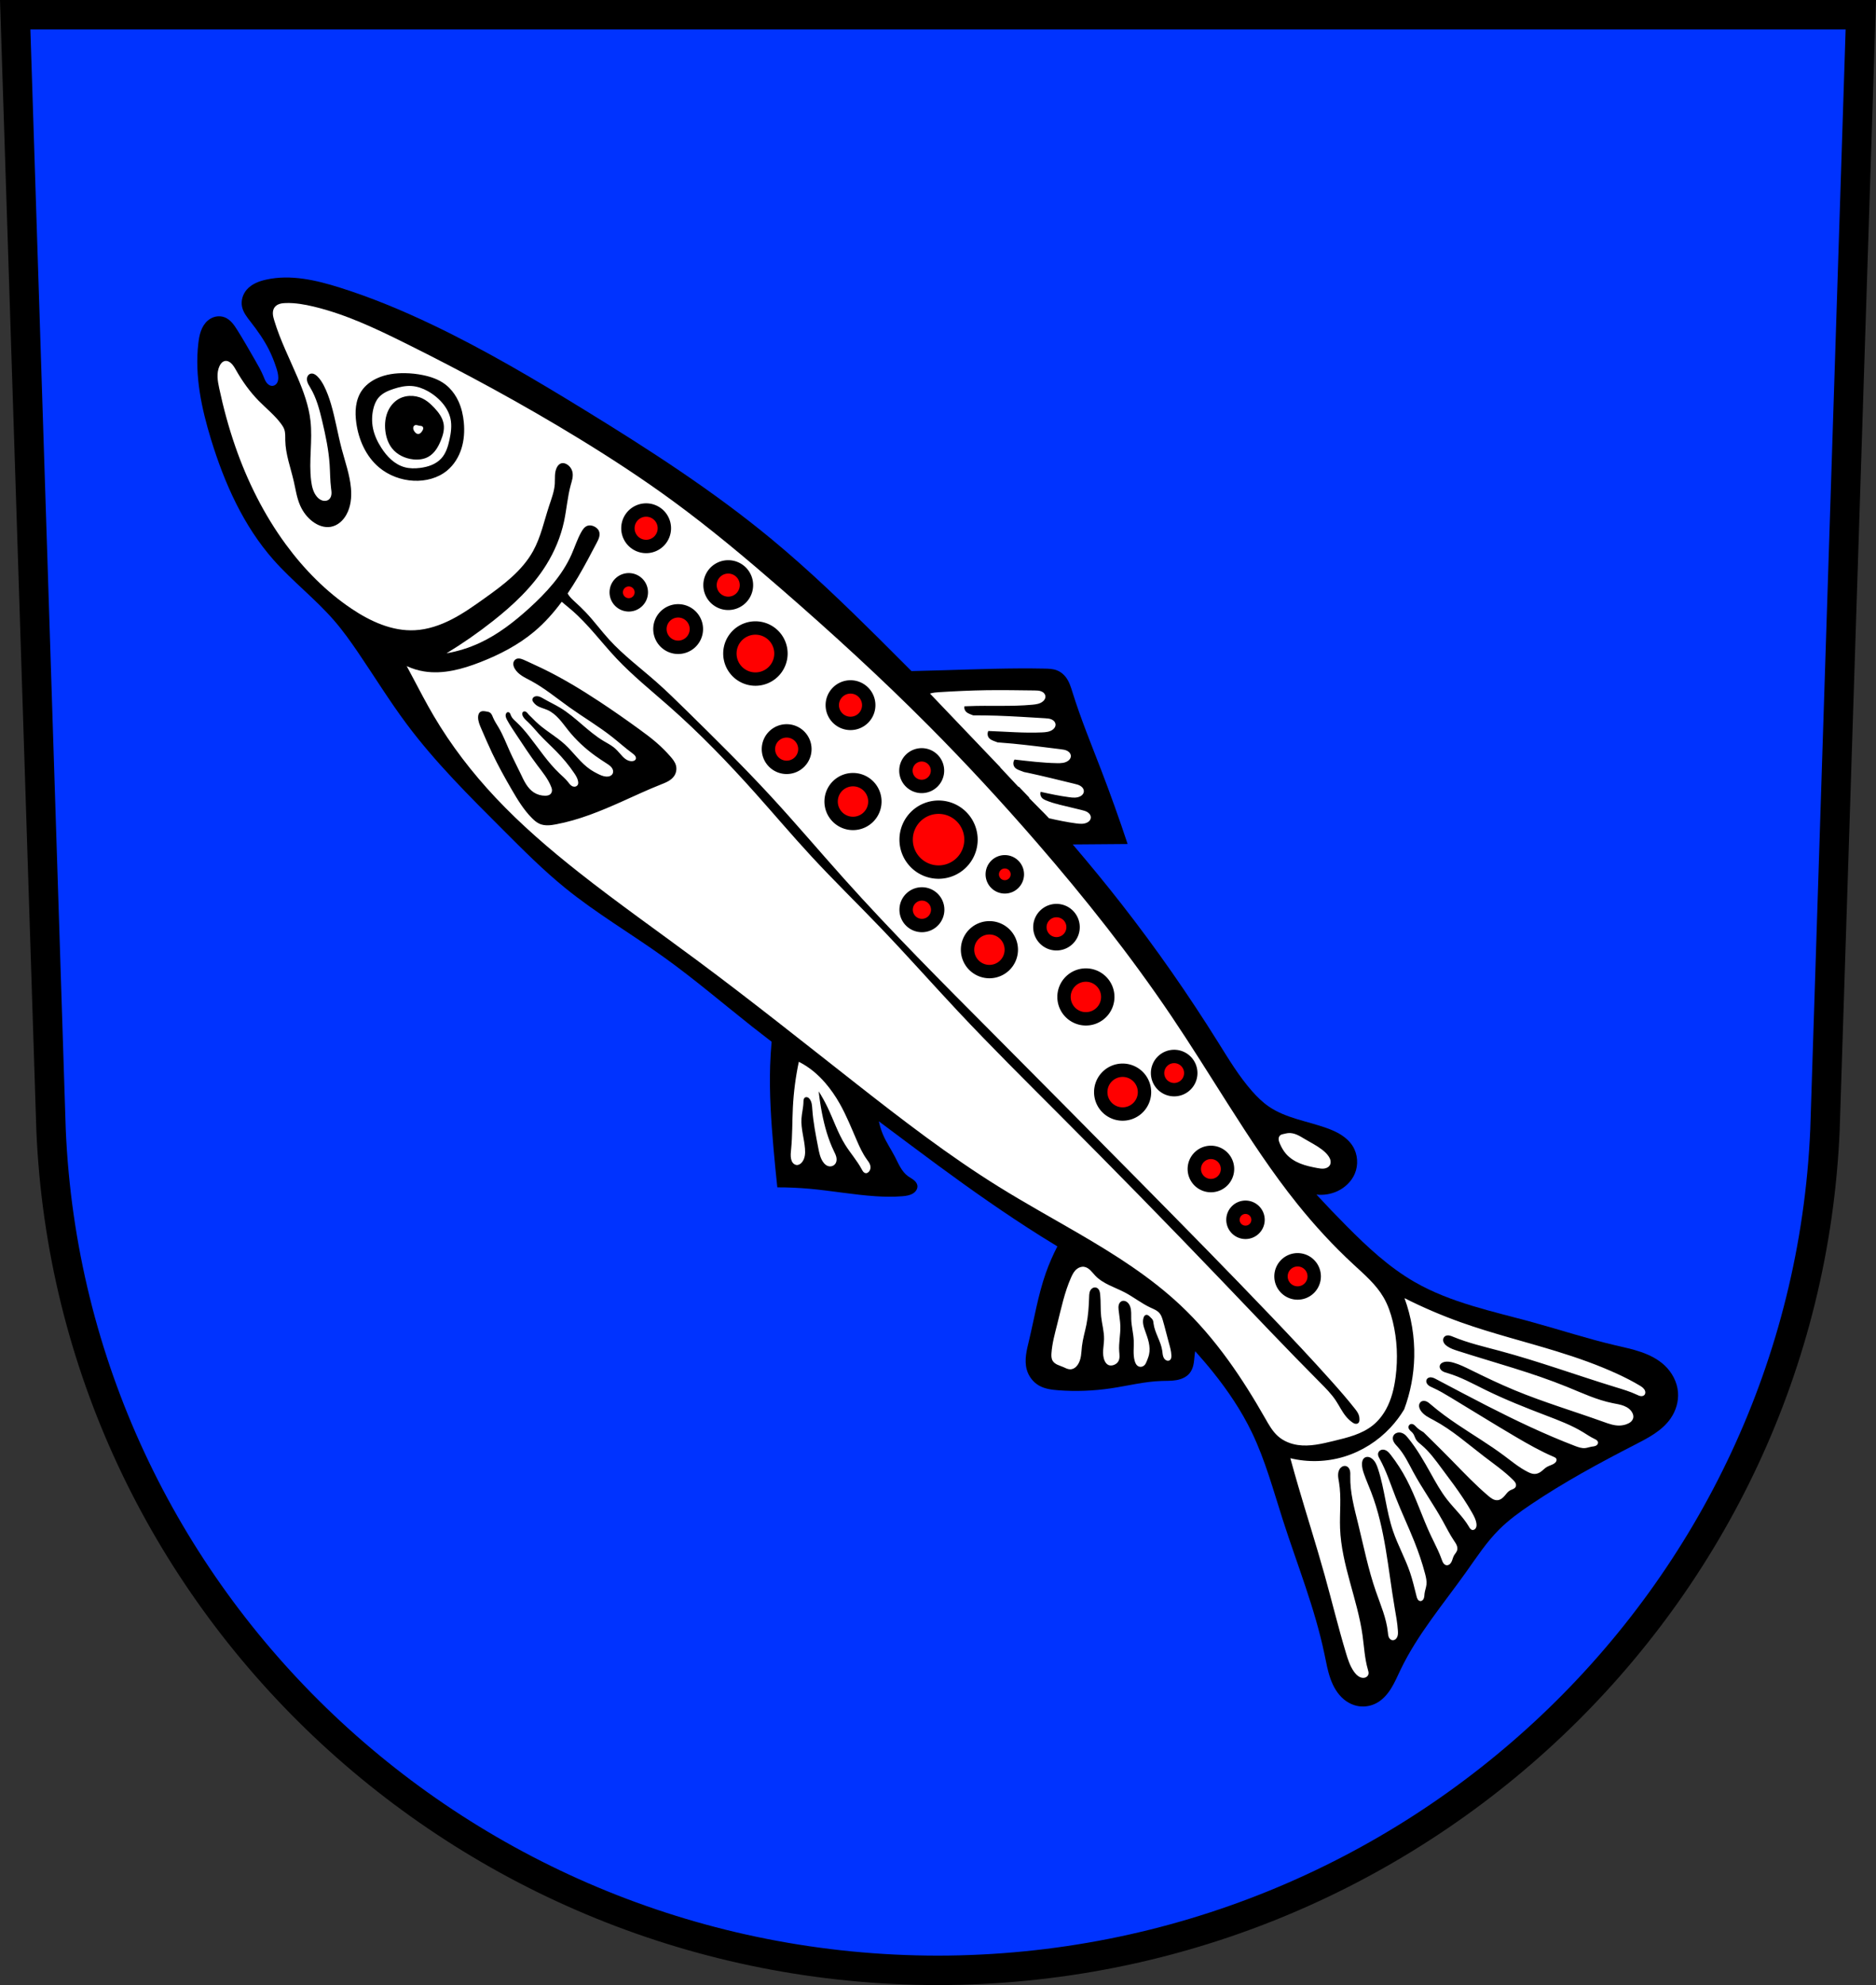
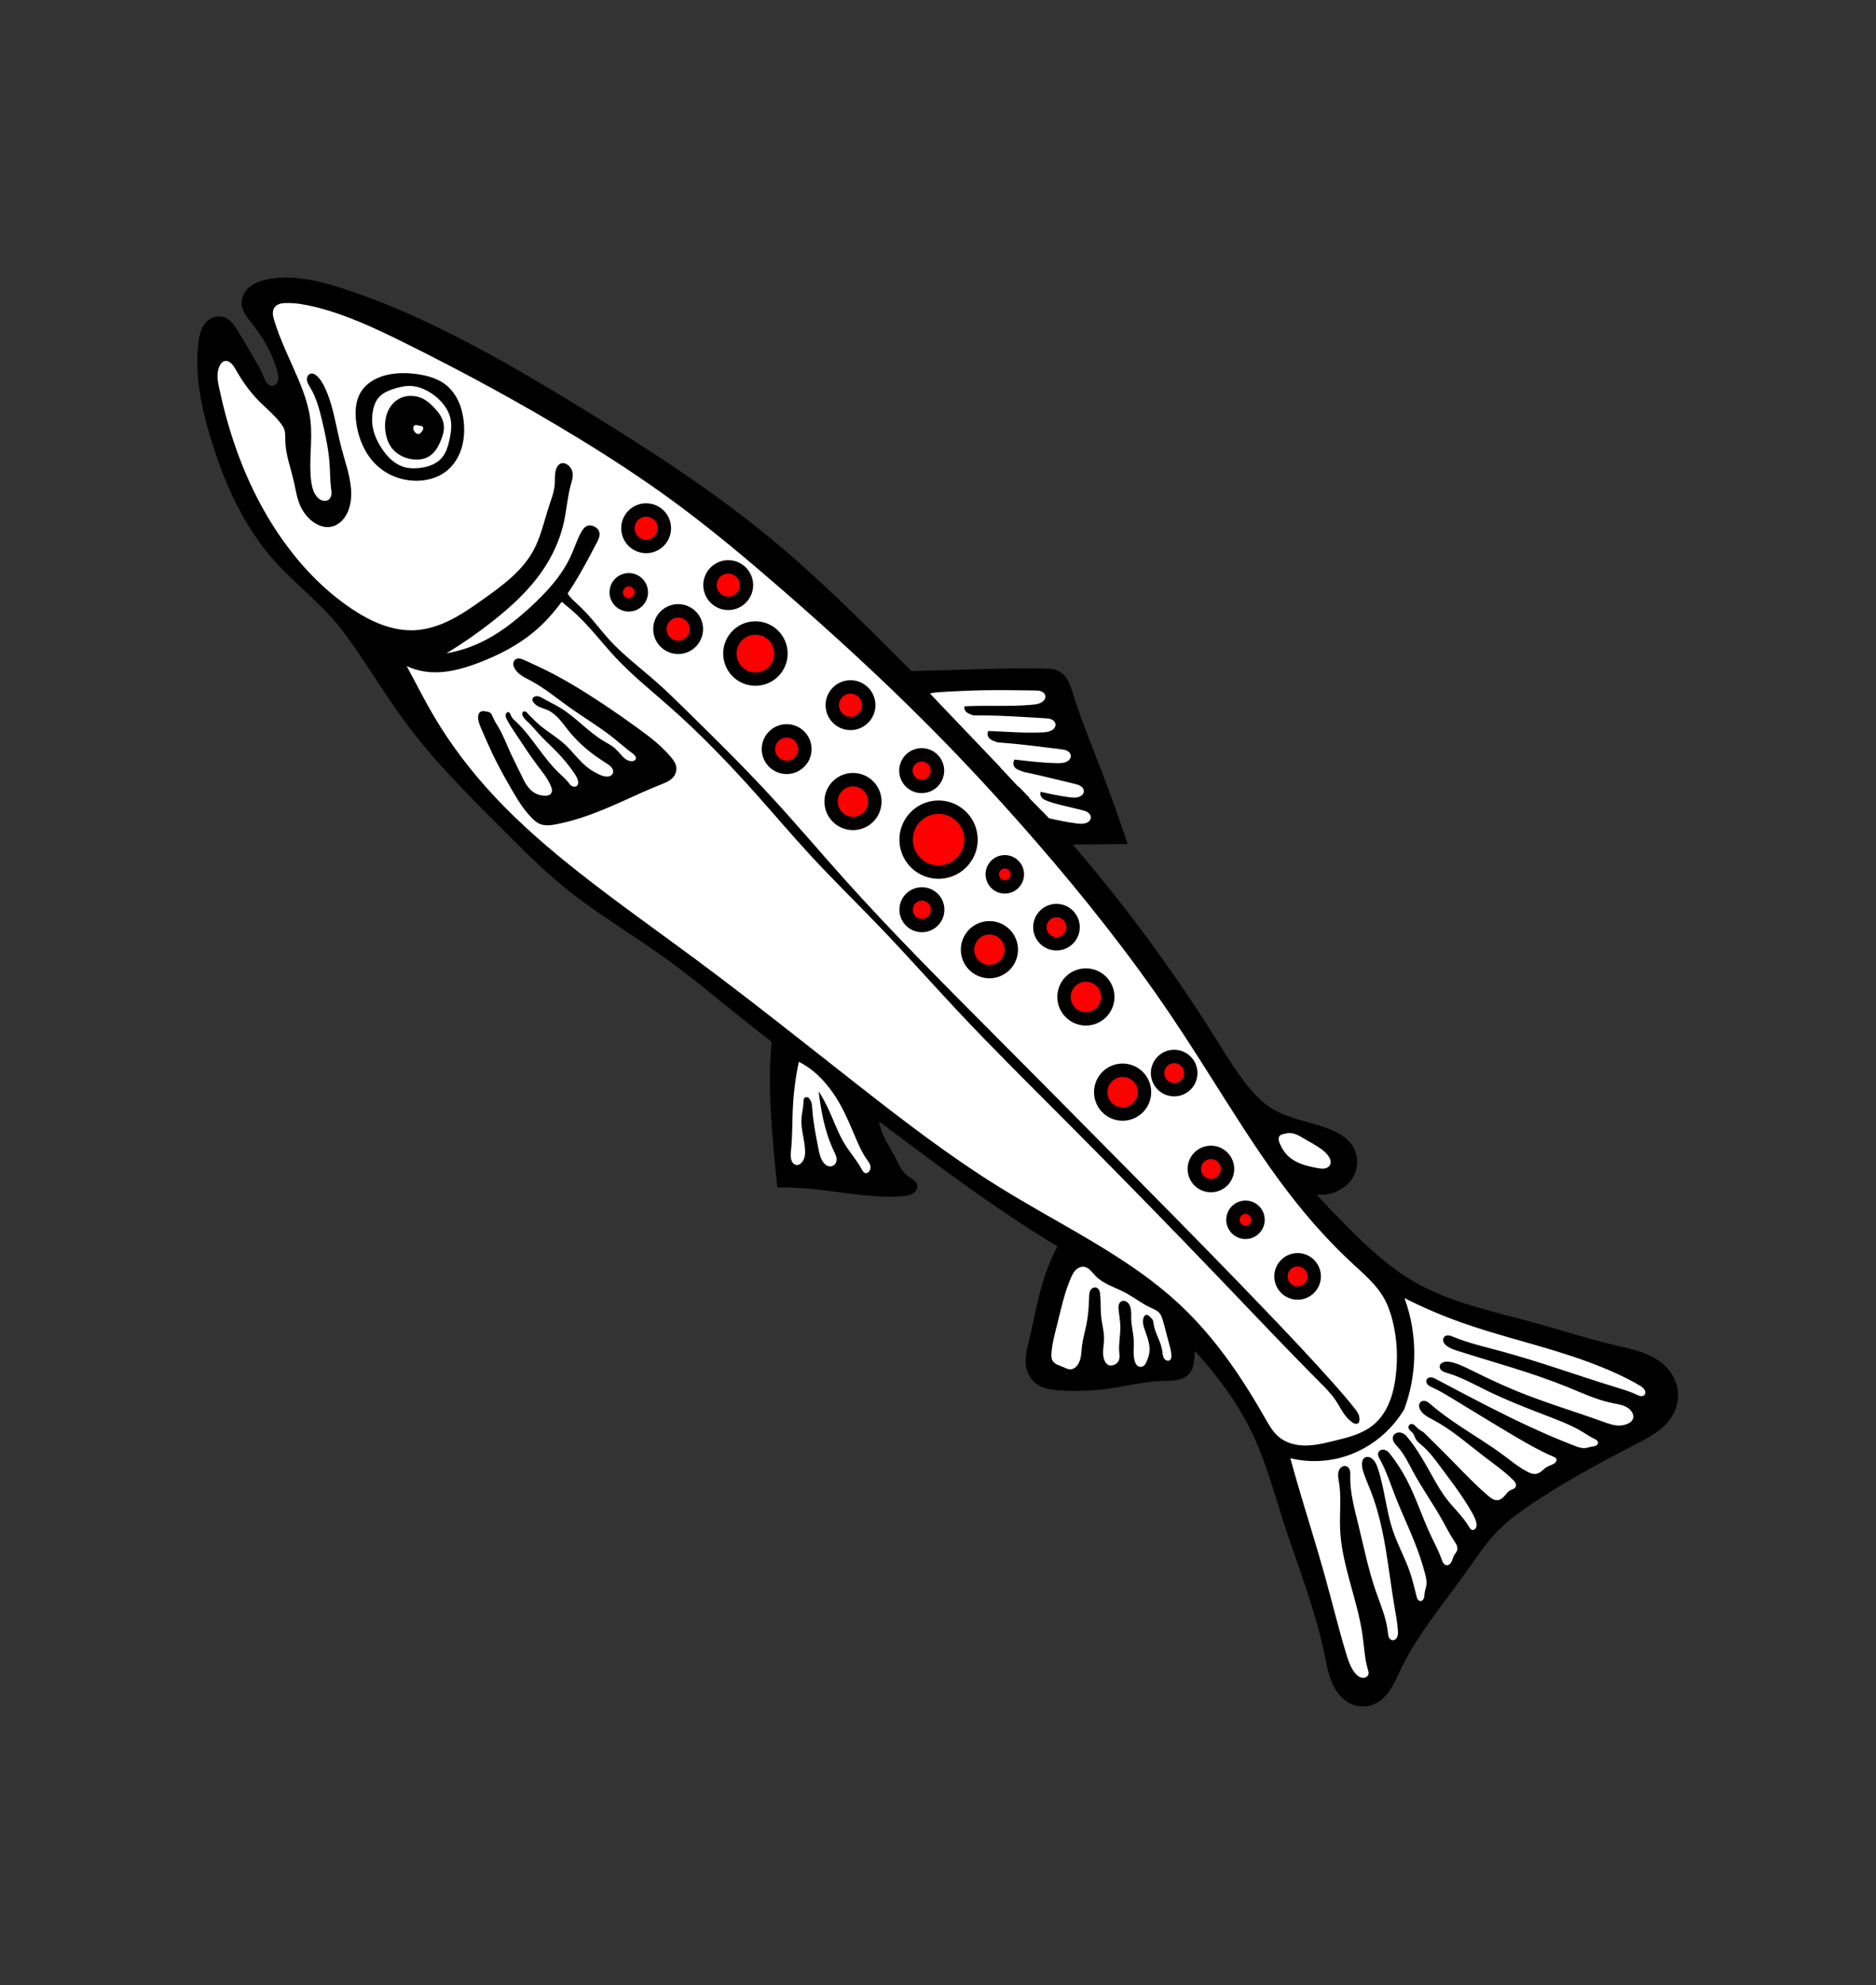
<svg xmlns="http://www.w3.org/2000/svg" width="701.33" height="741.77" viewBox="0 0 701.334 741.769">
  <rect x="0" y="0" width="701.334" height="741.769" fill="#333333" stroke="none" />
  <g transform="translate(-30.3-34.34)">
-     <path d="m35.983 39.835l13.398 416.62c7.415 175.25 153.92 314.05 331.59 314.14 177.51-.215 324.07-139.06 331.59-314.14l13.398-416.62h-344.98z" fill="#03f" fill-rule="evenodd" stroke="#000" stroke-width="11" />
    <g transform="matrix(.707.707-.707.707-409.91-917.69)">
      <g fill-rule="evenodd">
        <path d="m1444.26 259.05c-1.079-.002-2.158.208-3.139.654-1.392.633-2.532 1.703-3.635 2.762-9.147 8.778-17.755 18.1-26.449 27.322-2.69 2.855-5.392 5.697-8.1 8.535-5.72-.022-11.441-.028-17.16 0-18.26.088-36.542.411-54.721 2.133-28.19 2.671-55.959 8.692-83.5 15.279-21.2 5.07-42.35 10.493-62.893 17.766-11.665 4.129-23.13 8.857-34.11 14.568-8.319 4.329-16.64 9.499-21.674 17.412-.747 1.174-1.417 2.404-1.879 3.717-.462 1.313-.713 2.712-.609 4.1.168 2.244 1.331 4.431 3.199 5.686 1.855 1.246 4.177 1.501 6.395 1.775 4.087.507 8.17 1.201 12.08 2.488 2.322.764 4.572 1.733 6.75 2.842 1.147.584 2.293 1.219 3.199 2.133.493.497.919 1.093 1.066 1.777.131.609.021 1.279-.355 1.775-.272.357-.668.611-1.096.746-.428.135-.888.157-1.334.104-.891-.107-1.717-.503-2.545-.85-2.179-.912-4.471-1.518-6.752-2.131-4.134-1.111-8.261-2.254-12.436-3.199-1.118-.253-2.246-.493-3.391-.549-1.145-.056-2.316.079-3.361.549-1.022.459-1.896 1.233-2.508 2.172-.611.939-.962 2.04-1.045 3.158-.117 1.573.291 3.152.965 4.578.674 1.426 1.608 2.713 2.588 3.949 7.561 9.536 18.03 16.328 28.781 22.03 15.04 7.978 31.33 14.239 48.32 15.279 10.645.652 21.343-.756 31.98 0 5.02.356 9.985 1.191 14.924 2.131 10.544 2.01 21 4.498 31.623 6.04 17.734 2.577 35.734 2.491 53.654 2.488 10.552-.002 21.13.026 31.625-1.066 14.957-1.557 29.578-5.374 44.42-7.818 13.773-2.269 27.708-3.353 41.572-4.975 3.07-.359 6.135-.751 9.199-1.156 1.931 2.311 3.925 4.568 5.986 6.764 7.111 7.576 14.955 14.427 22.92 21.1 3.665 3.07 7.358 6.106 11.08 9.107 2.858-2.866 5.849-5.603 8.957-8.197 6.358-5.307 13.205-10.02 19.428-15.482 2.475-2.174 4.852-4.47 6.983-6.982.918-1.083 1.815-2.257 2.125-3.643.127-.57.15-1.168.001-1.734-.142-.566-.455-1.098-.918-1.453-.343-.262-.758-.422-1.184-.496-.425-.074-.861-.066-1.289-.014-.857.104-1.684.379-2.537.51-1.442.221-2.919.021-4.332-.342-1.413-.363-2.778-.886-4.168-1.328-3.02-.961-6.169-1.54-9.107-2.732-1.607-.652-3.116-1.474-4.566-2.4 9.02-1.316 18.04-2.584 27.05-3.955 15.483-2.357 30.921-5.05 46.19-8.527 2.343-.534 4.68-1.093 7.01-1.668 1.12 3.495 2.459 6.917 4.051 10.223 3.744 7.774 8.824 14.813 13.34 22.17.95 1.547 1.879 3.115 2.99 4.551 1.111 1.436 2.418 2.748 3.988 3.66 2.268 1.317 5.066 1.725 7.594 1.025 2.418-.669 4.463-2.261 6.363-3.898 4.962-4.274 9.44-9.107 13.34-14.367 3.817-5.149 7.101-10.726 11.494-15.393 1.258-1.336 2.609-2.601 3.664-4.104 1.055-1.502 1.807-3.302 1.672-5.133-.081-1.088-.472-2.138-1.025-3.078-.744-1.263-1.769-2.333-2.668-3.49-.229-.295-.446-.599-.66-.904 3.41.202 6.817.444 10.213.816 8.933.979 17.815 2.711 26.295 5.686 10.908 3.827 20.987 9.642 31.27 14.924 15.609 8.02 31.874 14.891 46.547 24.516 2.611 1.712 5.179 3.519 8 4.857 2.821 1.339 5.949 2.2 9.06 1.895 2.039-.201 4.04-.913 5.684-2.131 1.883-1.392 3.273-3.432 3.91-5.686.698-2.469.503-5.117-.084-7.615-.587-2.498-1.552-4.888-2.404-7.309-4.9-13.912-6.072-28.805-8.527-43.35-1.114-6.6-2.505-13.205-2.488-19.898.012-5.02.817-9.999 1.777-14.924 2.867-14.701 7.138-29.09 11.727-43.35 1.706-5.303 3.479-10.864 2.486-16.346-.617-3.406-2.344-6.634-4.975-8.883-2.914-2.49-6.83-3.683-10.66-3.553-3.384.115-6.672 1.204-9.717 2.684-3.045 1.48-5.882 3.349-8.76 5.133-9.02 5.59-18.496 10.387-27.715 15.635-13.577 7.728-26.844 16.548-41.93 20.609-10.605 2.855-21.707 3.236-32.689 3.197-5.45-.019-10.9-.138-16.346-.355 2.083-1.659 3.7-3.897 4.619-6.396 1.088-2.956 1.176-6.316 0-9.238-1.336-3.32-4.332-5.937-7.816-6.75-1.972-.46-4.047-.365-6.03.068-1.978.434-3.87 1.197-5.701 2.063-6.977 3.298-13.375 8.189-20.963 9.594-2.805.519-5.681.538-8.527.355-7.335-.47-14.514-2.255-21.676-3.908-20.52-4.737-41.28-8.449-62.18-11.02-9.542-1.172-19.11-2.103-28.695-2.855l14.397-14.627c-8.814-4.422-17.73-8.639-26.74-12.645-9.311-4.139-18.734-8.06-27.76-12.789-1.899-.995-3.834-2.045-5.959-2.326-.356-.047-.715-.072-1.074-.072z" />
        <path d="m1443.9 269.13c-.429-.035-.862.055-1.26.221-.794.331-1.43.947-2.045 1.549-4.284 4.192-8.604 8.351-12.779 12.65-4.074 4.196-8.01 8.523-11.883 12.906-.803.908-1.613 1.848-2.162 2.918l38.16.881c-.03.021-.063.041-.092.063 3.289.126 6.58.234 9.871.32.08-.051.162-.101.242-.152l5.703.131c-.072.047-.143.095-.215.143 2.168.031 4.335.049 6.504.041.54-.002 1.085-.002 1.629 0l2.625.06c2.916-1.842 5.795-3.736 8.533-5.832.578-.442 1.152-.897 1.643-1.436.49-.538.897-1.168 1.086-1.871.085-.315.126-.644.096-.969-.03-.325-.133-.648-.316-.918-.242-.356-.617-.61-1.027-.74-.205-.065-.42-.099-.635-.109-.215-.001-.43.005-.642.041-.849.144-1.605.602-2.34 1.051-2.531 1.545-5.067 3.086-7.594 4.639l.001-.045c-1.355.862-2.785 1.606-4.27 2.221-.626.259-1.291.498-1.965.426-.402-.043-.79-.199-1.115-.439-.283-.209-.507-.487-.68-.795 3.072-1.937 6.109-3.924 8.992-6.131.578-.442 1.152-.896 1.643-1.434.49-.538.897-1.168 1.086-1.871.085-.315.126-.645.096-.971-.03-.325-.133-.646-.316-.916-.242-.356-.617-.612-1.027-.742-.205-.065-.42-.099-.635-.109-.215-.001-.43.005-.643.041-.849.144-1.605.604-2.34 1.053-5.116 3.123-10.259 6.206-15.293 9.459-.38.246-.752.504-1.131.752-.587.294-1.183.571-1.789.822-.626.259-1.289.5-1.963.428-.402-.043-.79-.199-1.115-.439-.325-.24-.588-.564-.764-.928-.1-.206-.168-.424-.211-.648 4.157-3.312 8.353-6.575 12.172-10.266.523-.506 1.042-1.022 1.467-1.613.425-.591.756-1.264.863-1.984.048-.323.049-.655-.018-.975-.067-.32-.205-.626-.418-.873-.281-.326-.683-.537-1.108-.619-.21-.041-.426-.05-.641-.035-.215.015-.428.055-.635.115-.826.241-1.527.783-2.205 1.313-4.723 3.69-9.476 7.343-14.1 11.152-1.486 1.223-2.95 2.472-4.406 3.73-.492.239-.989.469-1.494.678-.626.259-1.291.5-1.965.428-.402-.043-.79-.199-1.115-.439-.325-.24-.588-.564-.764-.928-.046-.096-.083-.196-.117-.297 4.909-4.583 10.08-8.898 14.602-13.859.49-.538.974-1.087 1.361-1.703.387-.617.675-1.308.736-2.033.027-.325.001-.658-.08-.973-.087-.315-.244-.612-.473-.846-.301-.307-.716-.491-1.143-.547-.427-.055-.865.012-1.27.158-.809.293-1.474.879-2.117 1.451-4.48 3.981-8.992 7.927-13.369 12.02-2.169 2.029-4.289 4.112-6.395 6.207-.361.168-.725.328-1.094.48-.626.259-1.291.5-1.965.428-.402-.043-.79-.199-1.115-.439-.204-.151-.373-.343-.522-.549.31-.339.627-.671.938-1.01 5.42-5.906 11.502-11.2 16.611-17.377.464-.561.922-1.133 1.279-1.768.357-.634.613-1.339.639-2.066.012-.326-.023-.657-.125-.967-.102-.31-.274-.6-.514-.822-.315-.293-.739-.457-1.168-.492zm341.8 25.21c-.484.027-.958.138-1.428.256-2.891.722-5.73 1.645-8.529 2.666-7.774 2.835-15.249 6.431-22.563 10.303-10.984 5.814-21.639 12.263-32.867 17.59-6.92 3.283-14.05 6.132-21.32 8.527 6.778 3.143 12.959 7.567 18.12 12.969 4.617 4.832 8.418 10.443 11.193 16.523.692 2.781 1.089 5.636 1.184 8.5.225 6.841-1.315 13.745-4.523 19.791-3.196 6.02-8.03 11.156-13.854 14.703 3.189 1.817 6.394 3.607 9.613 5.371 10.06 5.512 20.26 10.764 30.25 16.398 8.788 4.955 17.41 10.207 26.295 14.986 2.245 1.208 4.554 2.401 7.07 2.826.841.142 1.714.195 2.545 0 .695-.163 1.366-.517 1.787-1.094.21-.288.355-.628.395-.982.04-.355-.027-.723-.203-1.033-.151-.266-.377-.483-.625-.662-.248-.179-.521-.321-.789-.469-3.787-2.082-7.01-5.03-10.461-7.635-10.895-8.213-24.21-13.06-34.21-22.336-4.208-3.903-7.767-8.54-12.439-11.875-.767-.547-1.567-1.063-2.221-1.742-.327-.34-.616-.719-.826-1.141-.21-.422-.34-.886-.348-1.357-.001-.402.079-.81.272-1.164.191-.354.494-.65.861-.814.328-.146.699-.184 1.055-.133.356.051.697.188 1.01.371.619.366 1.108.909 1.605 1.428 4.132 4.306 9.406 7.301 14.51 10.395 7.499 4.544 14.814 9.436 22.705 13.258 4.786 2.318 9.835 4.277 13.959 7.635.452.368.901.757 1.436.99.267.116.556.192.848.197.292.005.587-.061.836-.213.346-.21.584-.575.678-.969.093-.394.048-.813-.088-1.193-.273-.762-.88-1.349-1.486-1.885-2.196-1.941-4.628-3.589-7.02-5.283-12.01-8.509-23.294-18.358-36.756-24.316-2.162-.957-4.369-1.807-6.502-2.826-1.234-.59-2.467-1.254-3.392-2.262-.283-.308-.537-.65-.701-1.035-.164-.385-.235-.817-.149-1.227.104-.493.432-.924.848-1.209.416-.285.913-.434 1.414-.488.738-.08 1.488.036 2.197.256.709.22 1.382.54 2.045.875 7.103 3.588 13.216 8.927 20.357 12.439 5.04 2.481 10.513 4.01 15.549 6.504 2.724 1.35 5.303 2.973 7.918 4.523.35.208.708.417 1.105.506.199.045.405.059.605.025.201-.034.396-.116.551-.248.228-.195.359-.49.385-.789.026-.299-.048-.602-.172-.875-.249-.546-.691-.972-1.061-1.445-.697-.892-1.14-1.962-1.844-2.848-.858-1.08-2.056-1.829-3.246-2.525-3.64-2.131-7.437-3.986-11.311-5.654-5.513-2.375-11.182-4.374-16.68-6.785-4.765-2.089-9.421-4.496-14.42-5.938-.308-.089-.62-.176-.914-.305-.294-.129-.573-.303-.783-.545-.268-.308-.411-.718-.406-1.127 0-.409.154-.813.406-1.135.407-.518 1.055-.804 1.707-.902.652-.098 1.315-.027 1.969.055 3.544.444 7.05 1.207 10.461 2.262 7.36 2.275 14.237 5.883 21.488 8.482 1.88.674 3.784 1.279 5.654 1.979 1.162.434 2.312.905 3.434 1.434.446.21.893.431 1.377.523.242.046.491.058.734.019.243-.039.48-.13.676-.279.326-.25.52-.649.574-1.057.054-.407-.02-.822-.152-1.211-.265-.778-.761-1.466-.988-2.256-.108-.375-.152-.766-.219-1.15-.067-.385-.157-.77-.346-1.111-.317-.574-.889-.972-1.498-1.217-.609-.244-1.261-.353-1.904-.48-2.758-.544-5.429-1.448-8.131-2.223-6.834-1.96-13.883-3.108-20.699-5.129-3.538-1.049-7.06-2.342-10.744-2.545-.732-.04-1.474-.038-2.186-.215-.356-.089-.701-.222-1.01-.42-.309-.198-.579-.46-.762-.777-.21-.366-.301-.798-.268-1.219.033-.421.186-.829.424-1.178.475-.697 1.275-1.133 2.105-1.279.652-.115 1.319-.065 1.979 0 5.287.519 10.439 1.945 15.551 3.393 3.633 1.029 7.281 2.075 11.03 2.545 4.333.544 8.78.313 13.01 1.412.282.073.564.153.853.174.291.021.594-.02.842-.174.241-.149.414-.399.49-.672.077-.273.061-.567-.022-.838-.166-.543-.582-.973-1.033-1.316-1.149-.875-2.566-1.314-3.959-1.697-3.994-1.1-8.07-1.894-12.158-2.545-2.54-.404-5.088-.754-7.633-1.131-3.842-.568-7.723-1.199-11.592-.848-.944.086-1.909.228-2.828 0-.435-.108-.846-.296-1.26-.469-.414-.173-.84-.332-1.285-.379-.432-.045-.867.017-1.301.023-.217.003-.436-.009-.649-.055-.212-.045-.419-.125-.596-.252-.26-.187-.445-.476-.5-.791-.055-.315.024-.653.219-.906.123-.16.289-.285.471-.373.182-.088.378-.141.578-.17.4-.058.809-.023 1.213-.022 1.093.003 2.161-.245 3.225-.52 1.243.002 2.486-.001 3.728-.023 3.849-.04 7.7-.041 11.549 0 6.227.066 12.467.24 18.672-.291.644-.055 1.292-.117 1.91-.305.618-.187 1.21-.509 1.625-1 .341-.406.547-.913.648-1.434.1-.521.101-1.057.062-1.586-.069-.951-.257-1.926 0-2.844.117-.417.321-.803.463-1.213.071-.205.127-.417.145-.633.018-.216 0-.437-.074-.641-.084-.23-.237-.432-.424-.59-.187-.158-.408-.272-.641-.35-.464-.155-.962-.163-1.451-.162-4.639.013-9.232.843-13.83 1.457-7.683 1.026-15.505 1.467-22.918 3.73-.993.303-1.977.639-2.994.844-1.017.205-2.077.275-3.088.045-.448-.102-.886-.266-1.262-.529-.376-.264-.688-.634-.83-1.07-.112-.344-.115-.724 0-1.066.103-.308.3-.58.543-.795.243-.215.532-.374.836-.486.608-.226 1.267-.268 1.914-.316 4.144-.313 8.254-.975 12.332-1.773 6.877-1.347 13.683-3.088 20.619-4.09 3.523-.509 7.104-.834 10.482-1.955.838-.278 1.684-.619 2.309-1.242.571-.57.915-1.341 1.066-2.133.191-.997.097-2.038.355-3.02.143-.546.392-1.057.613-1.576.222-.519.42-1.06.453-1.623.017-.284-.001-.573-.123-.834-.113-.261-.321-.488-.588-.586-.201-.074-.425-.071-.635-.027-.21.043-.41.125-.609.205-5.01 2.01-10.23 3.443-15.457 4.797-9.121 2.363-18.299 4.498-27.447 6.758-2.456.607-4.916 1.225-7.279 2.129-.678.259-1.37.546-2.096.541-.363-.002-.73-.08-1.045-.262-.314-.181-.574-.471-.686-.816-.066-.206-.078-.427-.045-.641.033-.213.111-.419.223-.604.232-.383.598-.671.994-.879.397-.208.828-.34 1.256-.473 6.898-2.133 13.802-4.242 20.67-6.465 11.393-3.688 22.697-7.698 33.635-12.574 1.219-.544 2.48-1.133 3.318-2.172.485-.601.801-1.322 1.244-1.955.308-.44.681-.843.889-1.338.104-.248.164-.518.143-.785-.021-.268-.127-.532-.32-.719-.135-.131-.309-.22-.49-.268-.182-.047-.372-.054-.559-.035-.374.038-.729.178-1.084.303-1.474.52-3.02.799-4.539 1.166-4.959 1.199-9.635 3.325-14.293 5.406-7.473 3.34-14.993 6.6-22.74 9.24-4.9 1.67-9.924 3.104-14.467 5.586-.652.356-1.314.742-2.049.854-.367.056-.749.04-1.1-.082-.351-.122-.671-.356-.863-.674-.194-.32-.252-.712-.205-1.084.047-.372.192-.724.383-1.047.604-1.025 1.625-1.734 2.666-2.311 2.071-1.148 4.332-1.903 6.574-2.664 5.678-1.926 11.336-3.924 16.877-6.219 10.856-4.496 21.21-10.11 31.836-15.12 1.826-.861 3.703-1.734 5.117-3.176.659-.672 1.203-1.457 1.6-2.311.263-.565.462-1.167.494-1.789.031-.622-.117-1.268-.494-1.764-.312-.411-.764-.7-1.244-.889-.679-.267-1.423-.347-2.15-.281-.727.065-1.437.273-2.107.561-1.342.575-2.523 1.461-3.738 2.27-5.03 3.344-10.777 5.411-16.344 7.756-13.209 5.565-25.626 12.815-38.37 19.365-1.306.671-2.64 1.344-4.086 1.6-.505.089-1.026.126-1.529.027-.503-.098-.988-.341-1.313-.738-.319-.391-.462-.928-.355-1.422.112-.514.474-.945.902-1.25.428-.305.921-.502 1.406-.703 5.565-2.31 10.703-5.519 15.922-8.531 13.165-7.598 26.976-14.01 40.4-21.14 2.435-1.294 4.867-2.618 7.461-3.555.487-.176.989-.342 1.406-.648.209-.153.395-.342.527-.564.132-.223.209-.481.199-.74-.001-.267-.113-.527-.273-.74-.16-.214-.377-.383-.615-.504-.432-.22-.93-.282-1.414-.256m-363.95 13.887c-24.996-.06-49.984 1.066-74.918 2.816-17.456 1.226-34.905 2.759-52.2 5.445-13.758 2.137-27.398 5-40.934 8.262-24.15 5.819-47.993 12.907-71.54 20.842-11.583 3.904-23.19 8.06-33.609 14.459-2.974 1.827-5.861 3.849-8.262 6.383-.539.569-1.058 1.17-1.424 1.863-.366.693-.573 1.492-.455 2.268.128.841.628 1.592 1.254 2.168.626.576 1.377.998 2.127 1.4 6.761 3.627 14.09 6.03 21.21 8.893 5.233 2.105 10.422 4.499 14.84 8.01 5.9 4.684 10.188 11.163 16.15 15.771 1.662 1.286 3.539 2.45 5.633 2.629.883.075 1.807-.039 2.574-.484.383-.223.722-.525.967-.895.245-.37.392-.807.402-1.25.001-.361-.074-.721-.219-1.053-.145-.331-.35-.634-.586-.908-.472-.547-1.065-.975-1.637-1.418-2.314-1.793-4.369-3.891-6.57-5.82-4.157-3.645-8.813-6.675-13.52-9.576-3.733-2.301-7.578-4.559-11.83-5.633-.999-.252-2.049-.453-2.879-1.063-.415-.305-.764-.712-.943-1.195-.179-.483-.173-1.043.068-1.498.221-.415.619-.717 1.057-.889.438-.172.913-.225 1.383-.238 1.468-.04 2.923.302 4.32.752 2.351.756 4.59 1.821 6.758 3 5.03 2.747 9.689 6.132 14.647 9.01 4.332 2.516 8.928 4.668 12.768 7.887 2.621 2.197 4.898 4.968 5.82 8.262.343 1.225.492 2.512.357 3.777-.135 1.265-.559 2.507-1.295 3.545-.7.987-1.667 1.771-2.742 2.326-1.075.555-2.257.887-3.455 1.055-2.526.354-5.132-.017-7.51-.939-2.908-1.128-5.433-3.034-8.07-4.693-4.45-2.796-9.372-4.979-13.145-8.639-.995-.965-1.933-2.049-3.191-2.629-.65-.3-1.358-.449-2.064-.563-4.02-.644-8.131-.144-12.205-.188-4.695-.051-9.365-.829-13.895-2.066-1.107-.302-2.235-.635-3.381-.563-.389.024-.777.098-1.137.248-.36.151-.69.382-.928.691-.299.389-.438.884-.449 1.375-.011.491.1.978.262 1.441.468 1.342 1.357 2.505 2.397 3.475 1.04.969 2.231 1.76 3.424 2.533 6.283 4.074 12.79 7.809 19.527 11.08 12.459 6.05 25.741 10.496 39.432 12.58 11.318 1.723 22.935 1.816 34.17-.375 8.361-1.63 16.829-4.75 22.531-11.08 3.221-3.574 5.387-7.997 6.863-12.576 1.476-4.58 2.296-9.34 3.09-14.09 1.418-8.471 2.757-17.285.375-25.537-1.657-5.74-5.01-10.811-7.699-16.15-1.279-2.539-2.439-5.191-4.318-7.324-.709-.805-1.511-1.522-2.223-2.324-.712-.802-1.343-1.709-1.625-2.744-.1-.368-.156-.752-.129-1.133.027-.381.138-.759.348-1.078.315-.479.835-.795 1.377-.982 1.302-.451 2.808-.219 3.941.564.649.449 1.175 1.059 1.617 1.713.443.654.809 1.357 1.199 2.043 2.293 4.03 5.374 7.556 7.887 11.453 3.178 4.928 5.429 10.435 6.76 16.15 2.199 9.438 1.884 19.292.75 28.916-.826 7.02-2.08 13.98-3.754 20.842 2.49-3.534 4.515-7.395 6.01-11.453 2.621-7.126 3.575-14.76 3.943-22.344.416-8.561.073-17.347-3-25.348-1.111-2.888-2.571-5.653-3.381-8.639-.142-.525-.264-1.058-.289-1.602-.025-.544.05-1.101.289-1.59.212-.435.55-.803.943-1.084.394-.281.844-.477 1.311-.605.674-.186 1.405-.233 2.064 0 .749.264 1.341.866 1.746 1.549.405.683.646 1.449.883 2.207 1.462 4.669 2.915 9.343 4.131 14.08.593 2.31 1.12 4.643 1.57 6.99 1.33.393 2.757.335 4.148.273 1.886-.084 3.773-.136 5.66-.086 4.468.118 8.902.809 13.367 1.016 7.849.363 15.68-.772 23.522-1.27 5.211-.33 10.436-.379 15.658-.426 14.895-.132 29.796-.247 44.68.342 13.8.546 27.568 1.695 41.36 2.453 26.731 1.469 53.52 1.462 80.29 1.521 26.26.058 52.51.18 78.77.34 23.24.142 46.48.314 69.71.846 10.919.25 21.837.578 32.742 1.184 4.577.254 9.155.559 13.707 1.102 1.055.126 2.147.277 3.045.846.306.193.581.43.846.676.186.173.369.353.512.563.143.21.24.453.25.707.001.226-.065.45-.186.641-.121.191-.288.351-.478.473-.38.244-.835.342-1.281.41-.979.149-1.975.171-2.961.084-2.388-.21-4.672-1.054-7.02-1.523-2.943-.587-5.966-.584-8.967-.592-17.826-.046-35.648-.549-53.47-.93-28.649-.611-57.3-.905-85.959-.932-18.11-.017-36.22.072-54.32-.508-14.08-.451-28.14-1.305-42.22-1.607-12.549-.269-25.11-.1-37.65-.592-10.417-.409-20.81-1.274-31.22-1.861-15.242-.861-30.535-1.127-45.772-.17-8.908.56-17.814 1.538-26.736 1.27-8.187-.247-16.367-1.542-24.535-.93-1.27.095-2.535.235-3.805.336-.351.028-.703.058-1.055.088.751 5.03 1.058 10.115.611 15.178-.682 7.734-3.075 15.237-6.195 22.346-2.883 6.568-6.581 13.07-12.392 17.273-1.843 1.334-3.871 2.41-6.01 3.191 1.441.435 2.88.873 4.318 1.314 5.302 1.628 10.59 3.306 15.959 4.695 12.382 3.204 25.15 4.859 37.93 5.256 13.921.432 27.852-.62 41.684-2.252 18.408-2.171 36.677-5.364 55.01-8.07 24.591-3.634 49.3-6.401 73.98-9.389 21.912-2.653 43.849-5.488 65.34-10.514 11.279-2.638 22.409-5.873 33.609-8.826 14.957-3.943 30.17-7.401 45.627-7.885 9.04-.283 18.1.456 27.04 1.877 8.553 1.36 16.996 3.341 25.348 5.633 2.642.725 5.34 1.488 8.07 1.314 2.708-.172 5.312-1.276 7.492-2.893 3.662-2.716 6.093-6.735 8.469-10.627 2.756-4.514 5.634-9.198 6.195-14.457.275-2.58-.028-5.207-.75-7.699-1.176-4.059-3.43-7.731-6.01-11.08-4.245-5.506-9.457-10.281-15.397-13.895-2.762-1.68-5.698-3.118-8.824-3.943-5.413-1.43-11.12-.97-16.711-.75-10.21.402-20.447-.024-30.605-1.127-15.12-1.641-30.03-4.771-44.877-8.07-12.69-2.824-25.354-5.778-38.12-8.262-26.954-5.245-54.29-8.376-81.68-10.326-19.808-1.411-39.663-2.207-59.52-2.254m217.89 7.875c-.6.007-1.203.064-1.797.146-2.436.339-4.785 1.115-7.168 1.727-1.114.286-2.243.538-3.311.967-1.067.429-2.084 1.052-2.797 1.955-.297.376-.536.792-.797 1.193-.147.227-.303.451-.428.691-.125.24-.219.499-.236.77-.017.276.047.556.17.805.123.248.301.466.508.65.413.369.93.599 1.445.803 1.403.555 2.877.965 4.383 1.063 2.133.138 4.273-.36 6.24-1.195 2.03-.862 3.889-2.075 5.709-3.32.734-.502 1.476-1.023 2-1.738.264-.358.469-.762.57-1.195.101-.433.094-.895-.053-1.314-.187-.535-.59-.975-1.068-1.277-.479-.302-1.03-.476-1.586-.582-.59-.113-1.189-.154-1.789-.146m-433.73 29.578c2.034 0 4.07.407 5.98 1.115 2.547.945 4.879 2.413 6.973 4.145 2.551 2.109 4.785 4.643 6.313 7.578 1.528 2.936 2.326 6.288 2.01 9.582-.423 4.434-2.85 8.529-6.146 11.525-3.483 3.166-7.989 5.224-12.678 5.635-6.356.556-12.718-1.906-17.801-5.764-1.646-1.249-3.188-2.652-4.439-4.295-1.252-1.643-2.208-3.537-2.603-5.564-.482-2.474-.111-5.066.77-7.428 1.243-3.334 3.463-6.232 6.02-8.709 1.615-1.566 3.374-2.983 5.25-4.225 2.527-1.672 5.323-3.041 8.324-3.459.673-.094 1.351-.137 2.029-.137m1.127 5.764c-.37-.008-.74-.005-1.108.008-1.645.058-3.283.314-4.865.77-2.053.591-4.03 1.535-5.635 2.945-1.71 1.503-2.94 3.476-3.971 5.506-.992 1.955-1.84 4.09-1.664 6.275.129 1.604.806 3.121 1.664 4.482 1.281 2.033 2.989 3.798 4.994 5.121 2.236 1.476 4.808 2.387 7.428 2.945 1.865.397 3.777.623 5.68.504 1.903-.119 3.799-.592 5.461-1.527 1.723-.97 3.147-2.406 4.355-3.971.898-1.163 1.693-2.414 2.254-3.771.561-1.358.882-2.827.818-4.295-.113-2.597-1.404-4.989-2.816-7.172-1.423-2.199-3.05-4.344-5.25-5.764-2.165-1.397-4.76-1.998-7.346-2.057m-1.223 3.457c.466-.001.932-.005 1.397.001 1.215.039 2.434.142 3.615.428 1.182.286 2.328.76 3.299 1.492 1.636 1.234 2.666 3.105 3.459 4.994.501 1.194.93 2.426 1.149 3.703.218 1.277.218 2.605-.125 3.854-.52 1.892-1.803 3.502-3.328 4.736-2.359 1.909-5.436 3.02-8.453 2.689-2.348-.258-4.542-1.36-6.402-2.816-2.121-1.661-3.891-3.845-4.738-6.402-.67-2.023-.734-4.274 0-6.275.398-1.085 1.023-2.083 1.793-2.945 1.14-1.277 2.608-2.262 4.226-2.818 1.318-.453 2.711-.618 4.109-.648m3.316 8.08c-.225-.006-.439.096-.623.225-.184.129-.346.286-.529.416-.227.161-.482.277-.717.426-.235.149-.456.342-.563.6-.079.192-.089.408-.039.609.05.202.156.388.295.543.176.196.402.343.645.445.243.102.502.161.764.195.272.036.549.044.818-.001.269-.054.531-.175.719-.375.215-.229.321-.544.346-.857.025-.313-.025-.628-.09-.936-.061-.29-.136-.583-.299-.83-.082-.123-.185-.233-.309-.314-.124-.081-.27-.133-.418-.137m149.06 21.524c1.196 0 2.392.04 3.586.119 1.324.087 2.691.236 3.842.896 1.176.675 2.034 1.873 2.305 3.201.204 1 .085 2.046-.186 3.03-.271.985-.688 1.922-1.094 2.859-2.094 4.838-3.886 9.801-5.764 14.727-3.102 8.136-6.481 16.249-11.397 23.436-.589.861-1.203 1.711-1.932 2.457-.729.746-1.58 1.389-2.551 1.77-1.091.428-2.285.511-3.457.512-4.385.005-8.697-1.055-12.936-2.178-5-1.325-9.978-2.751-14.853-4.482-3.145-1.117-6.243-2.359-9.348-3.584-1.38-.545-2.806-1.115-3.842-2.178-.282-.29-.534-.616-.688-.99-.153-.374-.202-.801-.082-1.188.096-.308.294-.577.525-.803.231-.226.496-.413.756-.605.434-.321.878-.667 1.408-.768.372-.07.757-.013 1.119.098.362.11.708.272 1.059.414 1.316.534 2.723.794 4.098 1.152 3.164.825 6.16 2.174 9.219 3.33 2.917 1.103 5.896 2.032 8.836 3.072 1.366.483 2.728.993 4.143 1.305 1.415.312 2.897.424 4.311.105 1.397-.315 2.69-1.049 3.713-2.051.266-.261.518-.54.707-.861.189-.321.318-.686.318-1.059 0-.296-.074-.592-.209-.855-.135-.264-.33-.495-.561-.682-.268-.217-.582-.371-.897-.512-2.922-1.309-6.176-1.606-9.348-2.049-4.644-.648-9.232-1.641-13.83-2.561-2.062-.412-4.13-.813-6.147-1.41-.429-.127-.861-.265-1.238-.506-.377-.24-.7-.596-.811-1.029-.028-.131-.047-.269-.029-.402.018-.134.071-.264.158-.367.104-.124.254-.204.412-.238.158-.034.323-.023.48.012.316.069.599.235.898.355.962.387 2.039.297 3.074.256 2.395-.095 4.792.102 7.172.385 5.929.706 11.831 1.952 17.799 1.791 1.495-.04 2.997-.169 4.483 0 .432.049.862.125 1.297.133.435.008.883-.053 1.266-.26.312-.168.573-.435.719-.758.146-.323.17-.702.049-1.035-.137-.376-.443-.666-.77-.896-.933-.66-2.08-.932-3.201-1.152-3.456-.678-6.978-.986-10.5-1.025-3.03-.034-6.06.131-9.09 0-2.092-.09-4.182-.321-6.275-.256-.993.031-2.026.122-2.945-.256-.264-.109-.518-.258-.697-.48-.09-.111-.158-.239-.195-.377-.034-.138-.037-.286 0-.424.051-.189.177-.351.336-.465.159-.114.35-.181.543-.213.386-.063.78.001 1.17.039.468.035.938.001 1.408 0 .811-.017 1.623.012 2.434 0 4.604-.069 9.101-1.465 13.701-1.666 4.531-.198 9.128.763 13.574-.127.955-.191 1.892-.467 2.818-.77 1.097-.358 2.209-.77 3.072-1.535.361-.32.675-.703.855-1.15.18-.447.218-.964.041-1.412-.182-.46-.574-.816-1.024-1.023-.493-.228-1.051-.291-1.594-.262-.543.029-1.076.147-1.607.262-1.743.377-3.489.742-5.25 1.023-4.483.716-9.06.878-13.576.385-1.845-.202-3.679-.513-5.533-.602-1.854-.088-3.749.053-5.478.729-1.416.553-2.721 1.461-4.227 1.666-.466.064-.941.057-1.408 0-.184-.022-.369-.053-.545-.111-.176-.059-.345-.147-.48-.273-.185-.172-.301-.412-.34-.662-.039-.25 0-.509.084-.746.108-.289.293-.547.517-.76.224-.213.488-.382.764-.521.604-.304 1.267-.465 1.92-.641 2.192-.589 4.328-1.376 6.531-1.92 6.614-1.633 13.627-1.031 20.234-2.689 1.488-.374 2.955-.863 4.48-1.025 1.02-.109 2.051-.07 3.074 0 .991.067 1.992.163 2.973.006.49-.079.973-.221 1.412-.453.439-.232.834-.556 1.121-.961.131-.186.241-.39.295-.611.054-.221.051-.46-.037-.67-.066-.159-.18-.296-.314-.402-.135-.107-.292-.183-.455-.236-.573-.189-1.196-.09-1.793 0-3.184.479-6.406.643-9.603 1.023-6.42.763-12.704 2.386-19.08 3.457-5.785.972-11.677 1.497-17.289 3.203-1.214.369-2.413.793-3.656 1.043-1.243.25-2.549.32-3.772-.019-.426-.118-.841-.287-1.203-.539-.362-.252-.671-.592-.846-.998-.208-.484-.213-1.053 0-1.535.17-.384.47-.703.811-.949.341-.246.724-.424 1.111-.588.547-.232 1.106-.436 1.664-.641 1.876-.688 3.748-1.39 5.635-2.049 7.846-2.74 15.934-4.73 24.07-6.402 5.906-1.213 11.845-2.261 17.801-3.201 2.72-.43 5.447-.838 8.195-1.025 1.193-.081 2.39-.12 3.586-.119zm279.55 17.895c-.504.017-1 .118-1.49.26-.647.188-1.271.448-1.904.678-3.488 1.267-7.232 1.666-10.775 2.77-2.045.637-4.01 1.506-6.04 2.207-2.024.701-4.138 1.239-6.279 1.18-.898-.025-1.793-.154-2.691-.133-.898.021-1.825.21-2.543.75-.766.577-1.216 1.511-1.334 2.463-.076.615-.023 1.239.103 1.846.14.668.37 1.314.615 1.951 2.171 5.635 5.522 10.723 8.621 15.906 1.901 3.18 3.73 6.433 6.156 9.234.325.376.664.745 1.051 1.057.387.312.829.567 1.311.689.751.19 1.55.046 2.279-.213.73-.259 1.414-.629 2.133-.916.43-.171.87-.313 1.295-.496.425-.183.837-.413 1.168-.736.408-.398.676-.927.803-1.482.127-.556.117-1.138.018-1.699-.209-1.187-.803-2.274-1.512-3.25-.709-.976-1.536-1.86-2.285-2.805-1.705-2.149-2.994-4.592-4.516-6.875-1.916-2.875-4.196-5.49-6.566-8-.384-.407-.772-.815-1.07-1.289-.297-.474-.499-1.025-.469-1.584.02-.364.138-.725.353-1.02.215-.295.526-.522.877-.623.455-.132.951-.05 1.385.141.434.19.815.483 1.182.783 2.118 1.733 3.924 3.823 6.05 5.541 2.224 1.793 4.791 3.175 6.771 5.234.941.979 1.731 2.092 2.633 3.107.902 1.015 1.948 1.95 3.217 2.434.344.131.703.228 1.07.256.367.028.745-.014 1.086-.152.595-.242 1.045-.76 1.334-1.334.333-.661.477-1.436.307-2.156-.151-.638-.537-1.198-.99-1.672-.454-.474-.978-.875-1.473-1.305-2.378-2.067-4.072-4.812-6.361-6.977-1.468-1.388-3.159-2.516-4.721-3.797-.459-.376-.915-.775-1.23-1.277-.158-.251-.28-.528-.338-.818-.061-.291-.058-.596.027-.881.111-.371.359-.696.672-.924.313-.228.69-.36 1.074-.41.702-.091 1.419.095 2.053.41 1.375.683 2.372 1.922 3.488 2.977 1.966 1.858 4.368 3.199 6.361 5.03 1.881 1.725 3.414 3.892 5.645 5.131.376.209.773.39 1.193.48.421.09.868.084 1.27-.07.366-.141.682-.404.896-.732.214-.329.326-.721.336-1.113.011-.644-.255-1.257-.514-1.848-.338-.772-.674-1.549-1.129-2.258-.806-1.256-1.961-2.256-3.217-3.063-1.255-.807-2.617-1.433-3.967-2.068-.787-.371-1.578-.748-2.287-1.252-.71-.503-1.341-1.144-1.715-1.93-.091-.193-.167-.396-.195-.607-.028-.212-.001-.433.092-.623.079-.152.204-.278.348-.371.144-.093.307-.153.475-.189.335-.073.683-.056 1.025-.057.448-.002.908-.037 1.334.104.426.141.774.445 1.129.719 1.422 1.097 3.104 1.794 4.766 2.475 1.661.681 3.345 1.37 4.777 2.451.54.407 1.045.869 1.641 1.189.298.16.619.284.953.336.334.052.681.029.998-.09.188-.071.364-.175.508-.314.144-.139.257-.314.314-.506.051-.17.059-.352.031-.527-.027-.176-.09-.347-.174-.504-.167-.314-.417-.574-.678-.816-1.234-1.145-2.743-1.943-4.209-2.77-2.443-1.378-4.821-2.869-7.285-4.209-.872-.474-1.783-.937-2.772-1.025-.168-.015-.336-.019-.504-.014m-152.11 27.439c-1.129.017-2.256.088-3.377.221-1.978.235-3.932.664-5.826 1.281 3.129 4.814 6.641 9.379 10.492 13.639 3.505 3.877 7.291 7.502 10.607 11.541.771.939 1.536 1.918 2.564 2.564.458.288.972.508 1.512.557.539.048 1.107-.089 1.52-.439.292-.248.494-.592.603-.959.11-.367.13-.757.096-1.139-.079-.893-.448-1.742-.959-2.479-.511-.736-1.158-1.367-1.838-1.951-2.86-2.456-6.357-4.174-8.859-6.994-1.378-1.554-2.41-3.397-3.848-4.896-.22-.23-.451-.454-.619-.725-.084-.135-.152-.281-.189-.436-.037-.155-.044-.318-.001-.473.04-.173.132-.333.256-.461.123-.128.278-.223.443-.287.331-.128.699-.128 1.049-.068.636.108 1.23.401 1.764.764.534.362 1.015.795 1.502 1.219 3.673 3.196 7.741 5.899 11.773 8.627 1.522 1.029 3.095 2.086 4.897 2.447.497.1 1.01.145 1.514.082.503-.063.998-.24 1.4-.549.396-.303.694-.732.84-1.209.145-.477.138-.999-.023-1.471-.247-.726-.834-1.295-1.494-1.686-.66-.391-1.397-.626-2.121-.879-4.69-1.637-9.05-4.106-13.172-6.879-2.283-1.536-4.501-3.171-6.645-4.896 2.21.493 4.39 1.116 6.527 1.865 4.876 1.709 9.539 4.078 14.572 5.246 3.588.833 7.313 1.041 10.842 2.098.374.112.749.235 1.139.252.195.008.392-.012.578-.07.186-.059.362-.157.498-.297.236-.244.337-.594.35-.934.017-.447-.108-.895-.338-1.279-.229-.384-.562-.705-.945-.936-.764-.46-1.684-.555-2.564-.699-2.613-.427-5.113-1.361-7.576-2.332-4.738-1.866-9.431-3.893-14.34-5.246-3.01-.83-6.095-1.402-9.209-1.631-1.126-.083-2.256-.12-3.385-.104" fill="#fff" />
      </g>
      <path d="m1431.947 316.025a5.903 5.903 0 0 0 -5.904 5.904 5.903 5.903 0 0 0 5.904 5.902 5.903 5.903 0 0 0 5.902 -5.902 5.903 5.903 0 0 0 -5.902 -5.904zm-36.125.607a6.814 6.814 0 0 0 -6.814 6.814 6.814 6.814 0 0 0 6.814 6.814 6.814 6.814 0 0 0 6.814 -6.814 6.814 6.814 0 0 0 -6.814 -6.814zm-64.055.607a6.814 6.814 0 0 0 -6.812 6.814 6.814 6.814 0 0 0 6.812 6.812 6.814 6.814 0 0 0 6.814 -6.812 6.814 6.814 0 0 0 -6.814 -6.814zm177.18 4.217a6.207 6.207 0 0 0 -6.205 6.205 6.207 6.207 0 0 0 6.205 6.207 6.207 6.207 0 0 0 6.207 -6.207 6.207 6.207 0 0 0 -6.207 -6.205zm-27.625 1.213a4.689 4.689 0 0 0 -4.688 4.689 4.689 4.689 0 0 0 4.688 4.689 4.689 4.689 0 0 0 4.689 -4.689 4.689 4.689 0 0 0 -4.689 -4.689zm-26.684.912a12.126 12.126 0 0 0 -12.125 12.125 12.126 12.126 0 0 0 12.125 12.127 12.126 12.126 0 0 0 12.127 -12.127 12.126 12.126 0 0 0 -12.127 -12.125zm-159.603.336a6.814 6.814 0 0 0 -6.812 6.814 6.814 6.814 0 0 0 6.812 6.814 6.814 6.814 0 0 0 6.814 -6.814 6.814 6.814 0 0 0 -6.814 -6.814zm62.006 1.484a9.546 9.546 0 0 0 -9.547 9.547 9.546 9.546 0 0 0 9.547 9.545 9.546 9.546 0 0 0 9.545 -9.545 9.546 9.546 0 0 0 -9.545 -9.547zm221.576 3.492a6.207 6.207 0 0 0 -6.207 6.205 6.207 6.207 0 0 0 6.207 6.207 6.207 6.207 0 0 0 6.207 -6.207 6.207 6.207 0 0 0 -6.207 -6.205zm-43.455 1.248a8.18 8.18 0 0 0 -8.182 8.18 8.18 8.18 0 0 0 8.182 8.18 8.18 8.18 0 0 0 8.18 -8.18 8.18 8.18 0 0 0 -8.18 -8.18zm-113.215 9.938a8.18 8.18 0 0 0 -8.18 8.18 8.18 8.18 0 0 0 8.18 8.18 8.18 8.18 0 0 0 8.18 -8.18 8.18 8.18 0 0 0 -8.18 -8.18zm-91.803 2.02a6.814 6.814 0 0 0 -6.814 6.812 6.814 6.814 0 0 0 6.814 6.814 6.814 6.814 0 0 0 6.814 -6.814 6.814 6.814 0 0 0 -6.814 -6.812zm167.025 1.062a8.18 8.18 0 0 0 -8.18 8.18 8.18 8.18 0 0 0 8.18 8.18 8.18 8.18 0 0 0 8.18 -8.18 8.18 8.18 0 0 0 -8.18 -8.18zm116.51 1.365a6.207 6.207 0 0 0 -6.207 6.207 6.207 6.207 0 0 0 6.207 6.207 6.207 6.207 0 0 0 6.207 -6.207 6.207 6.207 0 0 0 -6.207 -6.207zm-223.125.607a6.814 6.814 0 0 0 -6.812 6.814 6.814 6.814 0 0 0 6.812 6.812 6.814 6.814 0 0 0 6.814 -6.812 6.814 6.814 0 0 0 -6.814 -6.814zm179.473.455a8.18 8.18 0 0 0 -8.18 8.18 8.18 8.18 0 0 0 8.18 8.18 8.18 8.18 0 0 0 8.18 -8.18 8.18 8.18 0 0 0 -8.18 -8.18zm-262.65 1.973a4.689 4.689 0 0 0 -4.689 4.689 4.689 4.689 0 0 0 4.689 4.689 4.689 4.689 0 0 0 4.688 -4.689 4.689 4.689 0 0 0 -4.688 -4.689zm357.607 2.43a6.207 6.207 0 0 0 -6.207 6.207 6.207 6.207 0 0 0 6.207 6.207 6.207 6.207 0 0 0 6.207 -6.207 6.207 6.207 0 0 0 -6.207 -6.207zm-28.734.338a4.689 4.689 0 0 0 -4.688 4.688 4.689 4.689 0 0 0 4.688 4.689 4.689 4.689 0 0 0 4.689 -4.689 4.689 4.689 0 0 0 -4.689 -4.688zm-167.494 2.395a5.903 5.903 0 0 0 -5.904 5.902 5.903 5.903 0 0 0 5.904 5.904 5.903 5.903 0 0 0 5.902 -5.904 5.903 5.903 0 0 0 -5.902 -5.902z" fill="#f00" stroke="#000" stroke-linejoin="round" stroke-linecap="round" stroke-width="5" />
    </g>
  </g>
</svg>